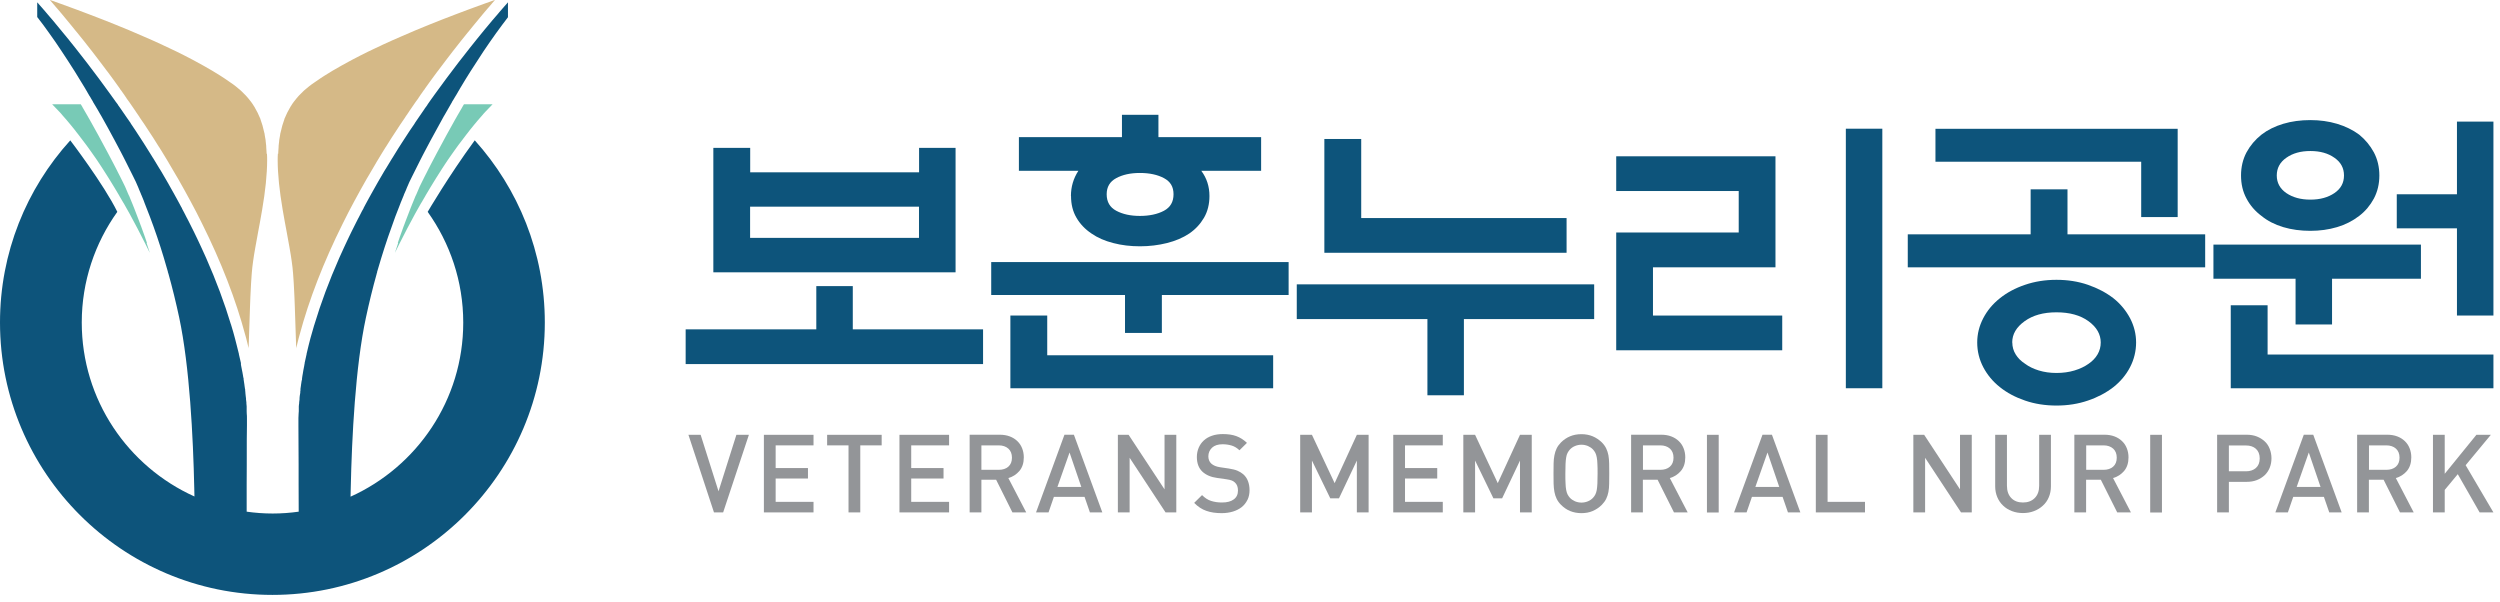
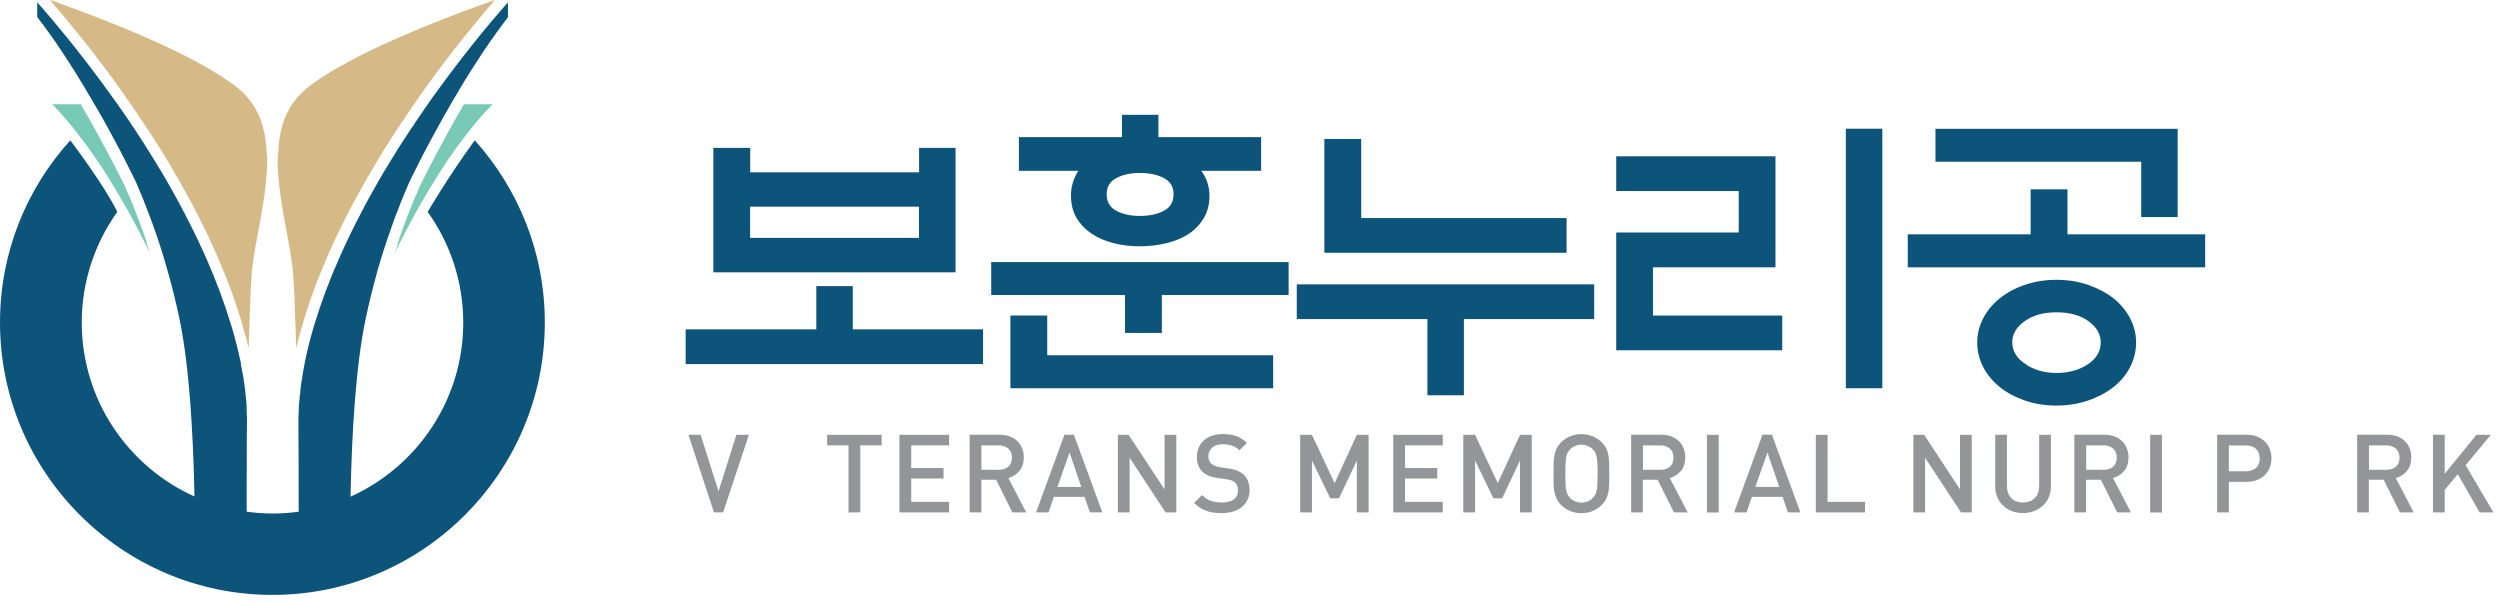
<svg xmlns="http://www.w3.org/2000/svg" width="270" height="65" viewBox="0 0 270 65" fill="none">
  <g clip-path="url(#clip0_1034_152)">
    <path d="M78.1 55.34H77.11L74.35 46.96H75.67L77.6 53.06L79.53 46.96H80.88L78.1 55.34Z" fill="#939598" />
-     <path d="M82.5 55.34V46.96H87.86V48.1H83.77V50.55H87.26V51.68H83.77V54.2H87.86V55.34H82.5Z" fill="#939598" />
    <path d="M92.91 48.1V55.34H91.64V48.1H89.33V46.96H95.22V48.1H92.91Z" fill="#939598" />
    <path d="M97.141 55.34V46.96H102.501V48.1H98.411V50.55H101.901V51.68H98.411V54.2H102.501V55.34H97.141Z" fill="#939598" />
    <path d="M109.341 55.34L107.581 51.81H105.991V55.34H104.721V46.95H107.971C108.371 46.95 108.731 47.01 109.051 47.13C109.371 47.25 109.641 47.42 109.871 47.64C110.101 47.86 110.271 48.11 110.391 48.42C110.511 48.72 110.571 49.05 110.571 49.4C110.571 50 110.411 50.49 110.091 50.87C109.771 51.24 109.371 51.5 108.901 51.63L110.831 55.34H109.351H109.341ZM108.901 48.45C108.641 48.22 108.291 48.1 107.871 48.1H105.991V50.74H107.871C108.291 50.74 108.641 50.63 108.901 50.4C109.161 50.17 109.291 49.85 109.291 49.43C109.291 49.01 109.161 48.69 108.901 48.45Z" fill="#939598" />
    <path d="M117.711 55.34L117.131 53.66H113.821L113.241 55.34H111.891L114.961 46.95H115.981L119.051 55.34H117.701H117.711ZM115.511 48.87L114.201 52.59H116.781L115.511 48.87Z" fill="#939598" />
    <path d="M125.88 55.34L122 49.44V55.34H120.73V46.96H121.89L125.77 52.85V46.96H127.04V55.34H125.88Z" fill="#939598" />
    <path d="M134.721 53.99C134.571 54.3 134.361 54.56 134.101 54.77C133.831 54.98 133.511 55.14 133.151 55.25C132.781 55.36 132.381 55.42 131.941 55.42C131.301 55.42 130.751 55.34 130.281 55.17C129.811 55.01 129.371 54.72 128.971 54.31L129.821 53.47C130.131 53.78 130.451 53.99 130.801 54.1C131.151 54.21 131.531 54.27 131.971 54.27C132.521 54.27 132.951 54.16 133.251 53.93C133.551 53.71 133.701 53.39 133.701 52.98C133.701 52.59 133.591 52.31 133.371 52.11C133.261 52.01 133.141 51.93 133.021 51.89C132.891 51.84 132.711 51.8 132.451 51.76L131.461 51.62C130.781 51.53 130.251 51.3 129.871 50.95C129.461 50.57 129.261 50.03 129.261 49.35C129.261 48.99 129.331 48.66 129.461 48.35C129.591 48.05 129.771 47.79 130.011 47.57C130.251 47.35 130.541 47.18 130.891 47.06C131.231 46.94 131.631 46.88 132.071 46.88C132.631 46.88 133.111 46.95 133.521 47.1C133.931 47.25 134.311 47.49 134.671 47.83L133.861 48.63C133.601 48.38 133.321 48.21 133.021 48.12C132.721 48.03 132.391 47.98 132.041 47.98C131.551 47.98 131.171 48.1 130.901 48.35C130.641 48.6 130.501 48.91 130.501 49.29C130.501 49.45 130.531 49.59 130.581 49.72C130.631 49.85 130.711 49.97 130.821 50.07C131.041 50.27 131.361 50.4 131.761 50.46L132.711 50.6C133.101 50.66 133.421 50.74 133.651 50.84C133.891 50.94 134.091 51.07 134.271 51.22C134.501 51.42 134.671 51.67 134.781 51.96C134.891 52.25 134.951 52.58 134.951 52.94C134.951 53.32 134.881 53.67 134.731 53.98" fill="#939598" />
    <path d="M146.54 55.34V49.74L144.61 53.82H143.67L141.69 49.74V55.34H140.42V46.96H141.69L144.14 52.18L146.54 46.96H147.81V55.34H146.54Z" fill="#939598" />
    <path d="M150.471 55.34V46.96H155.821V48.1H151.741V50.55H155.221V51.68H151.741V54.2H155.821V55.34H150.471Z" fill="#939598" />
    <path d="M164.159 55.34V49.74L162.229 53.82H161.289L159.309 49.74V55.34H158.039V46.96H159.309L161.759 52.18L164.159 46.96H165.429V55.34H164.159Z" fill="#939598" />
    <path d="M173.789 52.24C173.789 52.56 173.759 52.86 173.709 53.13C173.659 53.4 173.579 53.64 173.469 53.87C173.359 54.1 173.199 54.31 172.999 54.52C172.709 54.81 172.379 55.03 172.009 55.19C171.639 55.35 171.229 55.42 170.789 55.42C170.349 55.42 169.939 55.34 169.569 55.19C169.199 55.04 168.879 54.81 168.589 54.52C168.389 54.32 168.229 54.1 168.119 53.87C168.009 53.64 167.929 53.4 167.879 53.13C167.829 52.86 167.799 52.57 167.789 52.24C167.789 51.91 167.779 51.55 167.779 51.15C167.779 50.75 167.779 50.39 167.789 50.06C167.789 49.73 167.829 49.44 167.879 49.17C167.929 48.9 168.009 48.66 168.119 48.43C168.229 48.2 168.389 47.99 168.589 47.78C168.879 47.49 169.209 47.27 169.569 47.12C169.929 46.97 170.339 46.89 170.789 46.89C171.239 46.89 171.649 46.97 172.009 47.12C172.369 47.27 172.709 47.5 172.999 47.78C173.199 47.98 173.359 48.2 173.469 48.43C173.579 48.66 173.659 48.91 173.709 49.17C173.759 49.44 173.779 49.73 173.789 50.06C173.799 50.39 173.799 50.75 173.799 51.15C173.799 51.55 173.799 51.91 173.789 52.24ZM172.519 50.1C172.509 49.82 172.489 49.59 172.449 49.39C172.419 49.2 172.359 49.04 172.299 48.91C172.229 48.78 172.149 48.66 172.049 48.55C171.899 48.39 171.719 48.27 171.499 48.17C171.279 48.08 171.049 48.03 170.799 48.03C170.549 48.03 170.319 48.08 170.099 48.17C169.879 48.26 169.699 48.39 169.549 48.55C169.449 48.66 169.369 48.78 169.299 48.91C169.229 49.04 169.179 49.2 169.149 49.39C169.119 49.58 169.089 49.82 169.079 50.1C169.069 50.38 169.059 50.73 169.059 51.15C169.059 51.57 169.059 51.93 169.079 52.21C169.089 52.49 169.109 52.72 169.149 52.92C169.179 53.11 169.239 53.27 169.299 53.4C169.369 53.53 169.449 53.65 169.549 53.76C169.699 53.92 169.879 54.04 170.099 54.14C170.319 54.23 170.549 54.28 170.799 54.28C171.049 54.28 171.279 54.23 171.499 54.14C171.719 54.05 171.899 53.92 172.049 53.76C172.149 53.65 172.239 53.53 172.299 53.4C172.359 53.27 172.419 53.11 172.449 52.92C172.479 52.73 172.509 52.49 172.519 52.21C172.529 51.93 172.539 51.58 172.539 51.15C172.539 50.72 172.539 50.38 172.519 50.1Z" fill="#939598" />
    <path d="M180.79 55.34L179.02 51.81H177.43V55.34H176.16V46.95H179.41C179.81 46.95 180.17 47.01 180.49 47.13C180.81 47.25 181.08 47.42 181.31 47.64C181.54 47.86 181.71 48.11 181.83 48.42C181.95 48.72 182.01 49.05 182.01 49.4C182.01 50 181.85 50.49 181.53 50.87C181.21 51.24 180.81 51.5 180.34 51.63L182.27 55.34H180.79ZM180.35 48.45C180.09 48.22 179.74 48.1 179.32 48.1H177.44V50.74H179.32C179.74 50.74 180.09 50.63 180.35 50.4C180.61 50.17 180.74 49.85 180.74 49.43C180.74 49.01 180.61 48.69 180.35 48.45Z" fill="#939598" />
    <path d="M185.62 46.96H184.35V55.35H185.62V46.96Z" fill="#939598" />
    <path d="M193.099 55.34L192.519 53.66H189.209L188.629 55.34H187.279L190.349 46.95H191.369L194.439 55.34H193.089H193.099ZM190.889 48.87L189.579 52.59H192.159L190.889 48.87Z" fill="#939598" />
    <path d="M196.109 55.34V46.96H197.379V54.2H201.419V55.34H196.109Z" fill="#939598" />
    <path d="M211.791 55.34L207.911 49.44V55.34H206.641V46.96H207.811L211.681 52.85V46.96H212.951V55.34H211.791Z" fill="#939598" />
    <path d="M221.27 53.7C221.12 54.06 220.91 54.36 220.63 54.61C220.36 54.86 220.04 55.06 219.67 55.2C219.3 55.34 218.91 55.41 218.48 55.41C218.05 55.41 217.66 55.34 217.29 55.2C216.92 55.06 216.6 54.86 216.34 54.61C216.07 54.36 215.86 54.05 215.71 53.7C215.56 53.35 215.48 52.95 215.48 52.52V46.96H216.75V52.46C216.75 53.03 216.91 53.47 217.22 53.79C217.53 54.11 217.95 54.27 218.48 54.27C219.01 54.27 219.43 54.11 219.75 53.79C220.07 53.47 220.23 53.03 220.23 52.46V46.96H221.5V52.52C221.5 52.95 221.42 53.35 221.27 53.7Z" fill="#939598" />
    <path d="M228.659 55.34L226.889 51.81H225.299V55.34H224.029V46.95H227.279C227.679 46.95 228.039 47.01 228.359 47.13C228.679 47.25 228.949 47.42 229.179 47.64C229.409 47.86 229.579 48.11 229.699 48.42C229.819 48.73 229.879 49.05 229.879 49.4C229.879 50 229.719 50.49 229.399 50.87C229.079 51.24 228.679 51.5 228.209 51.63L230.139 55.34H228.659ZM228.219 48.45C227.959 48.22 227.609 48.1 227.189 48.1H225.309V50.74H227.189C227.609 50.74 227.959 50.63 228.219 50.4C228.479 50.17 228.609 49.85 228.609 49.43C228.609 49.01 228.479 48.69 228.219 48.45Z" fill="#939598" />
    <path d="M233.491 46.96H232.221V55.35H233.491V46.96Z" fill="#939598" />
    <path d="M245.129 50.52C244.999 50.83 244.819 51.1 244.589 51.32C244.349 51.54 244.069 51.72 243.739 51.85C243.409 51.98 243.039 52.04 242.629 52.04H240.719V55.34H239.449V46.95H242.629C243.039 46.95 243.409 47.01 243.739 47.14C244.069 47.27 244.349 47.45 244.589 47.67C244.829 47.89 245.009 48.16 245.129 48.48C245.249 48.79 245.319 49.13 245.319 49.49C245.319 49.85 245.259 50.2 245.129 50.51M243.639 48.47C243.369 48.23 243.009 48.11 242.559 48.11H240.719V50.9H242.559C243.009 50.9 243.369 50.78 243.639 50.54C243.909 50.3 244.049 49.96 244.049 49.51C244.049 49.06 243.909 48.72 243.639 48.47Z" fill="#939598" />
-     <path d="M251.56 55.34L250.98 53.66H247.67L247.09 55.34H245.74L248.81 46.95H249.83L252.9 55.34H251.55H251.56ZM249.35 48.87L248.04 52.59H250.62L249.35 48.87Z" fill="#939598" />
    <path d="M259.2 55.34L257.43 51.81H255.84V55.34H254.57V46.95H257.82C258.22 46.95 258.58 47.01 258.9 47.13C259.22 47.25 259.49 47.42 259.72 47.64C259.95 47.86 260.12 48.11 260.24 48.42C260.36 48.72 260.42 49.05 260.42 49.4C260.42 50 260.26 50.49 259.94 50.87C259.62 51.24 259.22 51.5 258.75 51.63L260.68 55.34H259.2ZM258.76 48.45C258.5 48.22 258.15 48.1 257.73 48.1H255.85V50.74H257.73C258.15 50.74 258.5 50.63 258.76 50.4C259.02 50.17 259.15 49.85 259.15 49.43C259.15 49.01 259.02 48.69 258.76 48.45Z" fill="#939598" />
    <path d="M267.8 55.34L265.44 51.21L264.03 52.91V55.34H262.76V46.96H264.03V51.17L267.45 46.96H269.01L266.29 50.24L269.29 55.34H267.8Z" fill="#939598" />
    <path d="M92.101 35.57H106.171V39.32H74.051V35.57H88.161V30.9H92.101V35.57ZM77.041 29.41V15.97H81.021V18.61H99.261V15.97H103.201V29.41H77.041ZM81.011 25.69H99.251V22.32H81.011V25.69Z" fill="#0D547B" />
    <path d="M125.481 31.86V35.96H121.501V31.86H107.051V28.3H139.171V31.86H125.481ZM109.121 41.93V34.08H113.101V38.37H137.501V41.93H109.131H109.121ZM115.661 21.17C115.661 20.17 115.931 19.27 116.461 18.45H110.041V14.81H121.171V12.4H125.111V14.81H136.201V18.45H129.741C130.331 19.24 130.621 20.15 130.621 21.17C130.621 22.06 130.421 22.85 130.031 23.52C129.631 24.2 129.101 24.77 128.441 25.22C127.751 25.68 126.951 26.02 126.031 26.25C125.111 26.48 124.141 26.6 123.121 26.6C122.101 26.6 121.141 26.49 120.231 26.25C119.331 26.02 118.541 25.68 117.881 25.22C117.191 24.76 116.651 24.19 116.261 23.52C115.861 22.84 115.671 22.06 115.671 21.17M119.521 20.98C119.521 21.8 119.861 22.39 120.551 22.76C121.241 23.13 122.091 23.32 123.111 23.32C124.131 23.32 125.021 23.13 125.711 22.76C126.401 22.39 126.741 21.8 126.741 20.98C126.741 20.16 126.401 19.61 125.711 19.24C125.021 18.87 124.151 18.68 123.111 18.68C122.071 18.68 121.241 18.87 120.551 19.24C119.861 19.61 119.521 20.19 119.521 20.98Z" fill="#0D547B" />
    <path d="M158.101 34.46V42.69H154.161V34.46H140.051V30.71H172.171V34.46H158.101ZM143.031 27.3V15.01H147.011V23.55H169.191V27.3H143.041H143.031Z" fill="#0D547B" />
    <path d="M191.751 16.88V28.87H178.521V34.08H192.481V37.83H174.551V25.11H187.781V20.63H174.551V16.88H191.761H191.751ZM203.291 41.93H199.351V13.9H203.291V41.93Z" fill="#0D547B" />
    <path d="M223.289 25.31H238.159V28.87H206.039V25.31H219.309V20.45H223.289V25.31ZM235.189 13.9V23.44H231.249V17.47H209.029V13.91H235.189V13.9ZM213.539 36.99C213.539 36.07 213.759 35.2 214.189 34.37C214.619 33.54 215.219 32.82 215.989 32.21C216.749 31.6 217.659 31.11 218.699 30.76C219.749 30.4 220.879 30.22 222.099 30.22C223.319 30.22 224.459 30.4 225.499 30.76C226.539 31.12 227.459 31.6 228.249 32.21C229.019 32.82 229.609 33.55 230.049 34.37C230.479 35.2 230.699 36.07 230.699 36.99C230.699 37.91 230.479 38.82 230.049 39.65C229.619 40.48 229.019 41.2 228.249 41.81C227.459 42.42 226.539 42.91 225.499 43.26C224.449 43.62 223.319 43.8 222.099 43.8C220.879 43.8 219.739 43.62 218.699 43.26C217.649 42.9 216.749 42.42 215.989 41.81C215.219 41.2 214.619 40.47 214.189 39.65C213.759 38.82 213.539 37.93 213.539 36.99ZM217.329 36.99C217.329 37.45 217.449 37.88 217.689 38.27C217.929 38.67 218.269 39 218.699 39.28C219.109 39.59 219.609 39.83 220.189 40.01C220.779 40.19 221.409 40.28 222.099 40.28C222.789 40.28 223.459 40.19 224.049 40.01C224.639 39.83 225.149 39.59 225.579 39.28C225.989 39 226.309 38.66 226.539 38.27C226.769 37.87 226.879 37.45 226.879 36.99C226.879 36.1 226.439 35.33 225.559 34.69C224.679 34.05 223.529 33.73 222.099 33.73C220.669 33.73 219.549 34.05 218.659 34.69C217.769 35.33 217.319 36.09 217.319 36.99" fill="#0D547B" />
-     <path d="M251.861 30.1V35.04H247.921V30.1H239.051V26.42H261.461V30.1H251.861ZM240.921 41.93V32.97H244.901V38.29H269.291V41.93H240.921ZM242.031 18.95C242.031 18.03 242.231 17.2 242.621 16.46C243.021 15.72 243.561 15.08 244.241 14.54C244.901 14.03 245.691 13.64 246.591 13.37C247.491 13.1 248.471 12.97 249.511 12.97C250.551 12.97 251.491 13.1 252.401 13.37C253.301 13.64 254.101 14.03 254.791 14.54C255.451 15.08 255.981 15.72 256.381 16.46C256.771 17.2 256.971 18.03 256.971 18.95C256.971 19.87 256.771 20.7 256.381 21.44C255.981 22.18 255.461 22.81 254.791 23.32C254.101 23.85 253.311 24.26 252.401 24.53C251.491 24.8 250.531 24.93 249.511 24.93C248.491 24.93 247.491 24.8 246.591 24.53C245.691 24.26 244.901 23.86 244.241 23.32C243.551 22.81 243.011 22.18 242.621 21.44C242.221 20.7 242.031 19.87 242.031 18.95ZM245.891 18.95C245.891 19.74 246.231 20.37 246.921 20.85C247.611 21.32 248.471 21.56 249.521 21.56C250.571 21.56 251.431 21.32 252.121 20.85C252.811 20.38 253.151 19.75 253.151 18.95C253.151 18.15 252.811 17.52 252.121 17.04C251.431 16.55 250.571 16.31 249.521 16.31C248.471 16.31 247.611 16.55 246.921 17.04C246.231 17.52 245.891 18.16 245.891 18.95ZM258.851 20.98H265.351V13.13H269.291V34.08H265.351V24.66H258.851V20.98Z" fill="#0D547B" />
    <path d="M45.93 16.29L45.94 16.27Z" fill="#0D547B" />
    <path d="M28.791 16.61V16.53V16.47C28.781 16.26 28.771 16.06 28.751 15.87V15.81V15.77C28.731 15.59 28.711 15.41 28.691 15.23V15.18L28.681 15.14V15.11C28.651 14.93 28.621 14.76 28.591 14.59C28.591 14.57 28.591 14.54 28.581 14.51C28.581 14.48 28.581 14.46 28.571 14.43C28.571 14.43 28.561 14.38 28.551 14.36C28.551 14.33 28.541 14.31 28.531 14.28C28.421 13.77 28.291 13.31 28.131 12.89V12.86C27.941 12.39 27.721 11.95 27.471 11.53L27.451 11.5L27.431 11.47C27.321 11.29 27.201 11.11 27.071 10.94L27.041 10.91L27.011 10.87C26.871 10.68 26.721 10.51 26.571 10.34L26.541 10.31L26.511 10.28C26.381 10.14 26.241 10 26.091 9.86C26.051 9.82 26.001 9.78 25.961 9.74C25.771 9.57 25.601 9.43 25.431 9.3C25.251 9.16 25.061 9.02 24.861 8.89C24.661 8.75 24.461 8.61 24.251 8.47C24.111 8.38 23.971 8.29 23.821 8.19C23.261 7.83 22.631 7.46 21.951 7.08C21.681 6.93 21.411 6.78 21.131 6.63C21.001 6.56 20.871 6.49 20.741 6.42C20.461 6.27 20.171 6.13 19.891 5.98C19.631 5.85 19.361 5.71 19.091 5.58C18.831 5.45 18.561 5.32 18.291 5.2C18.091 5.11 17.891 5.01 17.691 4.92L17.591 4.87L17.511 4.83C16.831 4.52 16.131 4.2 15.421 3.9C14.911 3.68 14.411 3.46 13.911 3.25C13.411 3.04 12.911 2.83 12.421 2.64C11.511 2.27 10.551 1.9 9.581 1.53C9.131 1.36 8.701 1.19 8.281 1.04C7.651 0.81 7.061 0.59 6.531 0.4C6.111 0.25 5.731 0.11 5.381 -0.01L5.431 0.05C5.631 0.28 5.841 0.53 6.071 0.8L6.161 0.9C6.281 1.04 6.391 1.17 6.521 1.32C6.551 1.36 6.571 1.38 6.591 1.41L6.631 1.45L6.681 1.51L6.721 1.56C6.831 1.69 6.941 1.82 7.051 1.96C7.281 2.23 7.521 2.52 7.761 2.82C7.881 2.97 8.011 3.12 8.131 3.28L8.341 3.53C8.571 3.81 8.801 4.1 9.041 4.4C9.281 4.7 9.521 5.01 9.771 5.33L9.931 5.53C10.171 5.83 10.411 6.15 10.651 6.47C10.891 6.79 11.141 7.12 11.391 7.45L11.411 7.48L11.441 7.52L11.541 7.65L11.621 7.75C11.741 7.91 11.861 8.08 11.991 8.25C12.121 8.42 12.241 8.59 12.371 8.77C12.561 9.03 12.741 9.28 12.931 9.55L12.951 9.58V9.6L13.071 9.75L13.131 9.83L13.151 9.86L13.311 10.09L13.391 10.2L13.471 10.32L13.551 10.44L13.671 10.61V10.63L13.851 10.87L13.931 10.98L14.001 11.08C14.191 11.35 14.381 11.63 14.571 11.91L14.611 11.96L14.651 12.03L14.731 12.15L14.941 12.46L14.961 12.48L15.051 12.62L15.071 12.64V12.66C15.261 12.92 15.431 13.18 15.611 13.45C15.891 13.87 16.171 14.31 16.461 14.75L16.491 14.79C16.701 15.12 16.921 15.46 17.131 15.81L17.201 15.91L17.281 16.04C17.371 16.18 17.451 16.32 17.541 16.46C17.771 16.83 17.981 17.18 18.191 17.53L18.221 17.59L18.261 17.66L18.341 17.79L18.361 17.83L18.381 17.86C18.591 18.22 18.811 18.59 19.021 18.95L19.241 19.32C19.701 20.13 20.151 20.94 20.581 21.74C21.011 22.53 21.421 23.33 21.811 24.12C23.901 28.31 25.471 32.37 26.491 36.19L26.531 36.33C26.551 36.4 26.571 36.48 26.591 36.55C26.621 36.66 26.641 36.77 26.671 36.87L26.711 37.03L26.751 37.2C26.781 37.32 26.811 37.44 26.841 37.55V37.59L26.851 37.61C26.901 35.9 26.951 34.4 27.001 33.13C27.011 32.77 27.031 32.42 27.041 32.08C27.061 31.58 27.091 31.11 27.111 30.68L27.131 30.36C27.151 30.05 27.171 29.77 27.191 29.51C27.221 29.1 27.271 28.67 27.341 28.18C27.401 27.76 27.471 27.29 27.571 26.75C27.671 26.16 27.781 25.55 27.901 24.93C27.951 24.63 28.011 24.33 28.071 24.02C28.221 23.19 28.401 22.2 28.541 21.18C28.601 20.75 28.651 20.3 28.711 19.79C28.801 18.87 28.851 18.07 28.851 17.34C28.851 17.1 28.851 16.85 28.831 16.59" fill="#D5B987" />
    <path d="M15.871 26.24C15.801 26.02 15.721 25.81 15.651 25.59C15.521 25.21 15.381 24.82 15.241 24.45L15.171 24.27C15.121 24.13 15.071 23.98 15.011 23.84C14.841 23.38 14.651 22.9 14.461 22.41C14.441 22.37 14.431 22.33 14.411 22.29C14.391 22.25 14.381 22.21 14.361 22.16C14.261 21.9 14.151 21.63 14.031 21.36L14.001 21.28L13.961 21.19V21.17L13.921 21.11L13.891 21.05L13.851 20.95L13.811 20.87L13.771 20.77C13.681 20.57 13.601 20.37 13.511 20.16C13.491 20.12 13.401 19.94 13.251 19.63C13.161 19.46 13.061 19.25 12.941 19.01L12.741 18.62L12.521 18.18C12.441 18.02 12.351 17.86 12.261 17.68C12.081 17.33 11.881 16.96 11.671 16.56C11.321 15.9 10.971 15.25 10.621 14.61C10.371 14.15 10.101 13.67 9.821 13.17L9.711 12.97L9.631 12.83L9.571 12.73L9.471 12.55C9.291 12.24 9.121 11.93 8.931 11.62L8.901 11.56L8.801 11.39L8.771 11.34L8.721 11.26H5.631C5.861 11.49 6.111 11.75 6.361 12.02L6.401 12.06C6.471 12.14 6.541 12.21 6.621 12.3L6.711 12.41L6.771 12.48C6.911 12.63 7.051 12.8 7.201 12.97C7.331 13.12 7.471 13.29 7.611 13.46C7.751 13.63 7.891 13.81 8.041 13.99L8.181 14.17L8.231 14.24L8.311 14.34C8.361 14.4 8.411 14.46 8.461 14.53C8.681 14.82 8.901 15.11 9.121 15.4C9.171 15.47 9.221 15.54 9.281 15.61L9.371 15.73C9.511 15.92 9.641 16.11 9.781 16.3C9.861 16.41 9.941 16.53 10.021 16.64L10.091 16.74C10.201 16.91 10.321 17.07 10.441 17.24C10.551 17.41 10.671 17.58 10.781 17.75C10.881 17.9 10.981 18.05 11.081 18.21C11.201 18.4 11.331 18.59 11.451 18.79C11.541 18.93 11.621 19.07 11.711 19.2C11.841 19.41 11.981 19.63 12.111 19.85C12.171 19.94 12.221 20.04 12.281 20.13L12.331 20.21C12.471 20.45 12.621 20.69 12.761 20.93L12.861 21.1L12.921 21.21C13.051 21.44 13.191 21.67 13.331 21.91L13.371 21.97L13.411 22.04L13.461 22.13L13.501 22.2C13.671 22.5 13.831 22.79 14.001 23.09C14.281 23.6 14.561 24.13 14.841 24.66C15.121 25.19 15.401 25.74 15.671 26.28C15.831 26.61 16.001 26.95 16.181 27.31C16.071 26.95 15.951 26.59 15.831 26.24" fill="#78CAB6" />
    <path d="M51.27 15.16C48.43 19.04 46.19 22.88 46.19 22.88C48.6 26.26 50.03 30.38 50.03 34.84C50.03 43.2 45.03 50.4 37.86 53.64C37.86 53.34 37.87 53.04 37.88 52.73C38 47.24 38.38 39.59 39.52 34.3C39.86 32.71 40.25 31.11 40.69 29.54V29.51L40.71 29.47L40.73 29.41V29.36C40.89 28.83 41.04 28.33 41.18 27.85C41.64 26.35 42.15 24.86 42.69 23.4C42.87 22.92 43.06 22.43 43.25 21.96L43.29 21.85C43.29 21.85 43.33 21.76 43.35 21.71C43.43 21.51 43.51 21.3 43.6 21.1L43.62 21.06V21.03C43.69 20.88 43.76 20.73 43.82 20.58L43.85 20.51L43.89 20.41L43.92 20.33L43.95 20.26C44.03 20.06 44.12 19.87 44.21 19.66C44.21 19.66 44.32 19.43 44.52 19.03C44.59 18.88 44.68 18.71 44.78 18.51L44.99 18.09L45.22 17.63L45.36 17.35C45.44 17.19 45.53 17.03 45.61 16.86C45.7 16.69 45.79 16.52 45.88 16.34C46.07 15.98 46.27 15.6 46.49 15.19C46.96 14.31 47.45 13.43 47.92 12.58L48.08 12.31L48.2 12.1L48.36 11.82C48.51 11.56 48.67 11.29 48.82 11.02V11L49.02 10.68L49.1 10.54L49.21 10.36V10.34L49.24 10.32L49.33 10.16L49.39 10.06L49.43 9.99L49.49 9.88L49.6 9.7L49.66 9.59C50.08 8.89 50.44 8.29 50.78 7.76C51.26 7 51.74 6.26 52.2 5.57C52.67 4.87 53.13 4.21 53.58 3.58C54.01 2.98 54.45 2.4 54.86 1.86V0.25L54.42 0.75L53.95 1.29C53.95 1.29 53.92 1.33 53.91 1.34L53.58 1.73L53.56 1.75C53.46 1.87 53.36 1.99 53.26 2.1C53.24 2.13 53.21 2.16 53.17 2.2L53.14 2.24C52.61 2.87 52.07 3.52 51.54 4.18C51.27 4.51 51.01 4.84 50.74 5.18C49.9 6.24 49.05 7.34 48.22 8.46C48.1 8.62 47.98 8.79 47.86 8.95C47.73 9.12 47.61 9.29 47.48 9.47C47.28 9.74 47.08 10.02 46.88 10.29L46.79 10.42L46.71 10.53L46.6 10.68L46.53 10.78L46.41 10.95C46.33 11.07 46.24 11.19 46.16 11.31V11.33C46.06 11.46 45.97 11.59 45.88 11.71L45.84 11.78C45.63 12.09 45.41 12.4 45.2 12.71L44.79 13.31V13.33C44.6 13.59 44.42 13.86 44.25 14.12C43.97 14.55 43.69 14.98 43.41 15.41L43.39 15.44C43.12 15.86 42.85 16.28 42.6 16.7C42.54 16.79 42.48 16.89 42.41 17.01L42.33 17.13C42.11 17.49 41.89 17.85 41.67 18.22L41.63 18.28L41.59 18.34L41.55 18.41L41.5 18.49C41.29 18.85 41.08 19.21 40.87 19.57L40.66 19.94C40.46 20.29 40.26 20.64 40.07 20.99L39.95 21.21L39.87 21.35C39.75 21.58 39.62 21.8 39.5 22.03C39.44 22.14 39.38 22.25 39.33 22.35L39.26 22.48V22.51C39.15 22.69 39.05 22.87 38.96 23.06C38.88 23.22 38.8 23.37 38.72 23.53L38.7 23.56C38.61 23.73 38.52 23.9 38.44 24.07C38.35 24.25 38.26 24.43 38.17 24.61C38.09 24.76 38.02 24.92 37.94 25.07C37.85 25.26 37.75 25.45 37.66 25.65C37.6 25.78 37.53 25.92 37.47 26.05C37.37 26.26 37.27 26.46 37.18 26.67L37.07 26.91L37.03 27C36.93 27.23 36.82 27.46 36.72 27.68L36.67 27.79L36.63 27.88C35.55 30.33 34.65 32.74 33.96 35.04V35.06L33.94 35.09C33.78 35.64 33.65 36.09 33.53 36.52C33.5 36.63 33.47 36.75 33.44 36.87C33.4 37.03 33.36 37.18 33.32 37.34C33.25 37.63 33.18 37.93 33.11 38.22V38.26C33.03 38.58 32.96 38.9 32.9 39.21V39.29L32.88 39.33V39.37L32.85 39.54C32.82 39.69 32.79 39.85 32.76 40C32.74 40.1 32.73 40.2 32.71 40.3V40.32L32.69 40.42C32.69 40.48 32.67 40.54 32.66 40.59C32.66 40.64 32.65 40.69 32.64 40.73L32.62 40.87V40.97L32.57 41.17C32.55 41.31 32.53 41.44 32.51 41.57C32.51 41.6 32.51 41.63 32.5 41.66L32.45 42C32.45 42 32.45 42.06 32.45 42.07V42.19L32.43 42.28V42.3V42.32V42.42C32.41 42.52 32.4 42.61 32.38 42.71L32.36 42.88C32.36 42.88 32.36 42.98 32.35 43.03V43.14C32.33 43.24 32.32 43.34 32.31 43.45V43.55C32.31 43.55 32.29 43.64 32.29 43.68C32.29 43.75 32.28 43.81 32.27 43.88V43.97V44V44.04V44.1V44.2V44.26V44.33V44.36V44.41C32.27 44.5 32.26 44.6 32.25 44.69C32.25 44.84 32.24 45 32.23 45.15V45.22V45.31V45.35V45.76V45.85V45.97C32.23 46.25 32.24 48.27 32.25 50.21V52.33L32.26 55.26C31.34 55.39 30.4 55.46 29.45 55.46C28.5 55.46 27.56 55.39 26.64 55.26V52.33L26.65 50.21C26.65 48.27 26.65 46.25 26.67 45.97V45.85V45.76V45.35V45.31V45.22V45.15C26.67 45 26.67 44.84 26.65 44.69C26.65 44.59 26.65 44.5 26.64 44.41V44.36V44.33V44.26V44.2V44.1V44.04V44V43.97V43.88C26.63 43.81 26.62 43.74 26.62 43.68C26.62 43.63 26.62 43.59 26.61 43.55V43.45C26.59 43.35 26.58 43.25 26.57 43.14V43.03C26.56 42.98 26.55 42.93 26.55 42.88L26.53 42.71C26.53 42.61 26.51 42.52 26.5 42.42V42.32L26.49 42.3V42.28L26.48 42.19V42.07C26.48 42.07 26.46 42.03 26.46 42L26.41 41.66C26.41 41.66 26.41 41.59 26.4 41.57C26.38 41.44 26.36 41.3 26.34 41.17L26.31 40.97V40.87L26.27 40.73C26.27 40.68 26.26 40.63 26.25 40.59C26.25 40.53 26.23 40.47 26.22 40.42L26.2 40.32V40.3C26.18 40.2 26.16 40.1 26.14 40C26.11 39.85 26.08 39.7 26.05 39.54L26.02 39.37V39.34V39.29V39.21C25.94 38.89 25.87 38.57 25.8 38.26V38.22C25.73 37.93 25.66 37.64 25.58 37.34C25.54 37.18 25.5 37.03 25.46 36.87C25.43 36.76 25.4 36.64 25.37 36.52C25.26 36.09 25.13 35.64 24.96 35.09V35.06L24.94 35.04C24.25 32.74 23.35 30.33 22.27 27.88L22.23 27.79L22.18 27.68C22.08 27.45 21.98 27.22 21.87 27L21.83 26.91L21.72 26.67C21.63 26.46 21.53 26.26 21.43 26.05C21.37 25.92 21.3 25.78 21.24 25.65C21.15 25.46 21.06 25.27 20.96 25.07C20.89 24.92 20.81 24.76 20.73 24.61C20.64 24.43 20.55 24.25 20.46 24.07C20.37 23.9 20.29 23.73 20.2 23.56L20.18 23.53C20.1 23.37 20.02 23.22 19.94 23.06C19.85 22.88 19.75 22.7 19.65 22.51V22.48L19.57 22.35C19.51 22.24 19.46 22.14 19.4 22.03C19.28 21.8 19.15 21.58 19.03 21.35L18.95 21.21L18.83 20.99C18.64 20.64 18.44 20.29 18.24 19.94L18.03 19.57C17.82 19.21 17.61 18.85 17.4 18.49L17.35 18.41L17.31 18.34L17.27 18.28L17.23 18.22C17.01 17.86 16.79 17.49 16.57 17.13L16.49 17.01C16.42 16.9 16.36 16.8 16.3 16.7C16.04 16.29 15.78 15.87 15.51 15.44L15.49 15.41C15.22 14.98 14.94 14.55 14.65 14.12C14.47 13.85 14.3 13.59 14.12 13.33V13.31L13.7 12.71C13.49 12.4 13.27 12.09 13.06 11.78L13.01 11.71C12.92 11.58 12.83 11.45 12.74 11.33V11.31C12.64 11.19 12.56 11.07 12.47 10.95L12.35 10.78L12.28 10.68L12.17 10.53L12.09 10.42L12 10.29C11.8 10.02 11.6 9.74 11.4 9.47C11.27 9.3 11.15 9.13 11.02 8.95C10.9 8.79 10.78 8.62 10.66 8.46C9.83 7.34 8.98 6.24 8.14 5.18C7.87 4.84 7.61 4.51 7.34 4.18C6.81 3.52 6.27 2.87 5.74 2.24L5.71 2.2C5.71 2.2 5.65 2.13 5.62 2.1C5.52 1.99 5.42 1.87 5.32 1.75L5.3 1.73L4.97 1.34C4.97 1.34 4.95 1.31 4.93 1.29L4.46 0.75L4.02 0.25V1.84C4.44 2.37 4.87 2.95 5.3 3.56C5.75 4.18 6.21 4.85 6.67 5.55C7.13 6.24 7.61 6.98 8.09 7.74C8.42 8.27 8.79 8.87 9.21 9.57L9.27 9.68L9.38 9.86L9.44 9.97L9.48 10.04L9.54 10.14L9.63 10.3V10.32L9.66 10.34L9.77 10.52L9.85 10.66L10.04 10.98V11C10.21 11.27 10.37 11.54 10.52 11.8L10.68 12.08L10.8 12.29L10.96 12.56C11.44 13.41 11.92 14.29 12.39 15.17C12.61 15.57 12.81 15.96 13 16.32C13.09 16.5 13.19 16.68 13.27 16.84C13.36 17.01 13.44 17.17 13.52 17.33L13.66 17.61L13.89 18.07L14.1 18.49C14.2 18.69 14.29 18.86 14.36 19.01C14.56 19.41 14.67 19.63 14.67 19.64C14.76 19.85 14.85 20.04 14.93 20.24L14.96 20.31L14.99 20.39L15.03 20.49L15.06 20.56C15.12 20.71 15.19 20.86 15.25 21.01V21.04L15.28 21.08C15.37 21.29 15.45 21.49 15.53 21.69C15.55 21.74 15.57 21.79 15.58 21.83L15.62 21.94C15.81 22.41 16 22.9 16.18 23.38C16.73 24.83 17.24 26.33 17.69 27.83C17.84 28.31 17.98 28.8 18.13 29.34V29.39L18.16 29.45V29.49L18.18 29.52C18.62 31.09 19.01 32.69 19.35 34.28C20.48 39.57 20.86 47.22 20.98 52.71C20.98 53.02 20.99 53.32 21 53.62C13.83 50.39 8.83 43.19 8.83 34.83C8.83 30.38 10.26 26.25 12.67 22.88C11.21 19.9 7.59 15.16 7.59 15.16C2.86 20.38 0 27.28 0 34.83C0 51.05 13.2 64.25 29.42 64.25C45.64 64.25 58.84 51.05 58.84 34.83C58.84 27.27 55.97 20.37 51.27 15.15" fill="#0D547B" />
    <path d="M30.05 16.61V16.53V16.47C30.06 16.26 30.07 16.06 30.09 15.87V15.81V15.77C30.11 15.59 30.13 15.41 30.15 15.23V15.18L30.16 15.14V15.11C30.19 14.93 30.22 14.76 30.25 14.59C30.25 14.57 30.25 14.54 30.26 14.51C30.26 14.48 30.26 14.46 30.27 14.43C30.27 14.43 30.28 14.38 30.29 14.36C30.29 14.33 30.3 14.31 30.31 14.28C30.42 13.77 30.55 13.31 30.71 12.89V12.86C30.9 12.39 31.12 11.95 31.37 11.53L31.39 11.5L31.41 11.47C31.52 11.29 31.64 11.11 31.77 10.94L31.8 10.91L31.83 10.87C31.97 10.68 32.12 10.51 32.27 10.34L32.3 10.31L32.33 10.28C32.46 10.14 32.6 10 32.75 9.86C32.79 9.82 32.84 9.78 32.88 9.74C33.07 9.57 33.24 9.43 33.41 9.3C33.59 9.16 33.78 9.02 33.98 8.89C34.18 8.75 34.38 8.61 34.59 8.47C34.73 8.38 34.87 8.29 35.02 8.19C35.58 7.83 36.21 7.46 36.89 7.08C37.16 6.93 37.43 6.78 37.71 6.63C37.84 6.56 37.97 6.49 38.1 6.42C38.38 6.27 38.67 6.13 38.95 5.98C39.21 5.85 39.48 5.71 39.75 5.58C40.01 5.45 40.28 5.32 40.55 5.2C40.75 5.11 40.95 5.01 41.15 4.92L41.25 4.87L41.33 4.83C42.01 4.52 42.71 4.2 43.42 3.9C43.93 3.68 44.43 3.46 44.93 3.25C45.43 3.04 45.93 2.83 46.42 2.64C47.33 2.27 48.29 1.9 49.26 1.53C49.71 1.36 50.14 1.19 50.56 1.04C51.19 0.81 51.78 0.59 52.31 0.4C52.73 0.25 53.11 0.11 53.46 -0.01L53.41 0.05C53.21 0.28 53 0.53 52.77 0.8L52.68 0.9C52.56 1.04 52.45 1.17 52.32 1.32C52.29 1.36 52.27 1.38 52.25 1.41L52.21 1.45L52.16 1.51L52.12 1.56C52.01 1.69 51.9 1.82 51.79 1.96C51.56 2.23 51.32 2.52 51.08 2.82C50.96 2.97 50.83 3.12 50.71 3.28L50.5 3.53C50.27 3.81 50.04 4.1 49.8 4.4C49.56 4.7 49.32 5.01 49.07 5.33L48.91 5.53C48.67 5.83 48.43 6.15 48.19 6.47C47.95 6.79 47.7 7.12 47.45 7.45L47.43 7.48L47.4 7.52L47.3 7.65L47.22 7.75C47.1 7.91 46.98 8.08 46.85 8.25C46.72 8.42 46.6 8.59 46.47 8.77C46.28 9.03 46.1 9.28 45.91 9.55L45.89 9.58V9.6L45.77 9.75L45.71 9.83L45.69 9.86L45.53 10.09L45.45 10.2L45.37 10.32L45.29 10.44L45.17 10.61V10.63L44.99 10.87L44.91 10.98L44.84 11.08C44.65 11.35 44.46 11.63 44.27 11.91L44.23 11.96L44.19 12.03L44.11 12.15L43.9 12.46L43.88 12.48L43.79 12.62L43.77 12.64V12.66C43.58 12.92 43.41 13.18 43.23 13.45C42.95 13.87 42.67 14.31 42.38 14.75L42.35 14.79C42.14 15.12 41.92 15.46 41.71 15.81L41.64 15.91L41.56 16.04C41.47 16.18 41.39 16.32 41.3 16.46C41.07 16.83 40.86 17.18 40.65 17.53L40.62 17.59L40.58 17.66L40.5 17.79L40.48 17.83L40.46 17.86C40.25 18.22 40.03 18.59 39.82 18.95L39.6 19.32C39.14 20.13 38.69 20.94 38.26 21.74C37.83 22.53 37.42 23.33 37.03 24.12C34.94 28.31 33.37 32.37 32.35 36.19L32.31 36.33C32.29 36.4 32.27 36.48 32.25 36.55C32.22 36.66 32.2 36.77 32.17 36.87L32.13 37.03L32.09 37.2C32.06 37.32 32.03 37.44 32 37.55V37.59L31.99 37.61C31.94 35.9 31.89 34.4 31.84 33.13C31.83 32.77 31.81 32.42 31.8 32.08C31.78 31.58 31.75 31.11 31.73 30.68L31.71 30.36C31.69 30.05 31.67 29.77 31.65 29.51C31.62 29.1 31.57 28.67 31.5 28.18C31.44 27.76 31.37 27.29 31.27 26.75C31.17 26.16 31.06 25.55 30.94 24.93C30.89 24.63 30.83 24.33 30.77 24.02C30.62 23.19 30.44 22.2 30.3 21.18C30.24 20.75 30.19 20.3 30.13 19.79C30.04 18.87 29.99 18.07 29.99 17.34C29.99 17.1 29.99 16.85 30.01 16.59" fill="#D5B987" />
    <path d="M42.96 26.24C43.03 26.02 43.11 25.81 43.18 25.59C43.31 25.21 43.45 24.82 43.59 24.45L43.66 24.27C43.71 24.13 43.76 23.98 43.82 23.84C43.99 23.38 44.18 22.9 44.37 22.41C44.39 22.37 44.4 22.33 44.42 22.29C44.44 22.25 44.45 22.21 44.47 22.16C44.57 21.9 44.68 21.63 44.8 21.36L44.83 21.28L44.87 21.19V21.17L44.91 21.11L44.94 21.05L44.98 20.95L45.02 20.87L45.06 20.77C45.15 20.57 45.23 20.37 45.32 20.16C45.34 20.12 45.43 19.94 45.58 19.63C45.67 19.46 45.77 19.25 45.89 19.01L46.09 18.62L46.31 18.18C46.39 18.02 46.48 17.86 46.57 17.68C46.75 17.33 46.95 16.96 47.16 16.56C47.51 15.9 47.86 15.25 48.21 14.61C48.46 14.15 48.73 13.67 49.01 13.17L49.12 12.97L49.2 12.83L49.26 12.73L49.36 12.55C49.54 12.24 49.71 11.93 49.9 11.62L49.93 11.56L50.03 11.39L50.06 11.34L50.11 11.26H53.2C52.97 11.49 52.72 11.75 52.47 12.02L52.43 12.06C52.36 12.14 52.29 12.21 52.21 12.3L52.12 12.41L52.06 12.48C51.92 12.63 51.78 12.8 51.63 12.97C51.5 13.12 51.36 13.29 51.22 13.46C51.08 13.63 50.94 13.81 50.79 13.99L50.65 14.17L50.6 14.24L50.52 14.34C50.47 14.4 50.42 14.46 50.37 14.53C50.15 14.82 49.93 15.11 49.71 15.4C49.66 15.47 49.61 15.54 49.55 15.61L49.46 15.73C49.32 15.92 49.19 16.11 49.05 16.3C48.97 16.41 48.89 16.53 48.81 16.64L48.74 16.74C48.63 16.91 48.51 17.07 48.39 17.24C48.28 17.41 48.16 17.58 48.05 17.75C47.95 17.9 47.85 18.05 47.75 18.21C47.63 18.4 47.5 18.59 47.38 18.79C47.29 18.93 47.21 19.07 47.12 19.2C46.99 19.41 46.85 19.63 46.72 19.85C46.66 19.94 46.61 20.04 46.55 20.13L46.5 20.21C46.36 20.45 46.21 20.69 46.07 20.93L45.97 21.1L45.91 21.21C45.78 21.44 45.64 21.67 45.5 21.91L45.46 21.97L45.42 22.04L45.37 22.13L45.33 22.2C45.16 22.5 45 22.79 44.83 23.09C44.55 23.6 44.27 24.13 43.99 24.66C43.71 25.19 43.43 25.74 43.16 26.28C43 26.61 42.83 26.95 42.65 27.31C42.76 26.95 42.88 26.59 43 26.24" fill="#78CAB6" />
  </g>
  <defs>
    <clipPath id="clip0_1034_152">
      <rect width="269.29" height="64.25" fill="white" />
    </clipPath>
  </defs>
</svg>